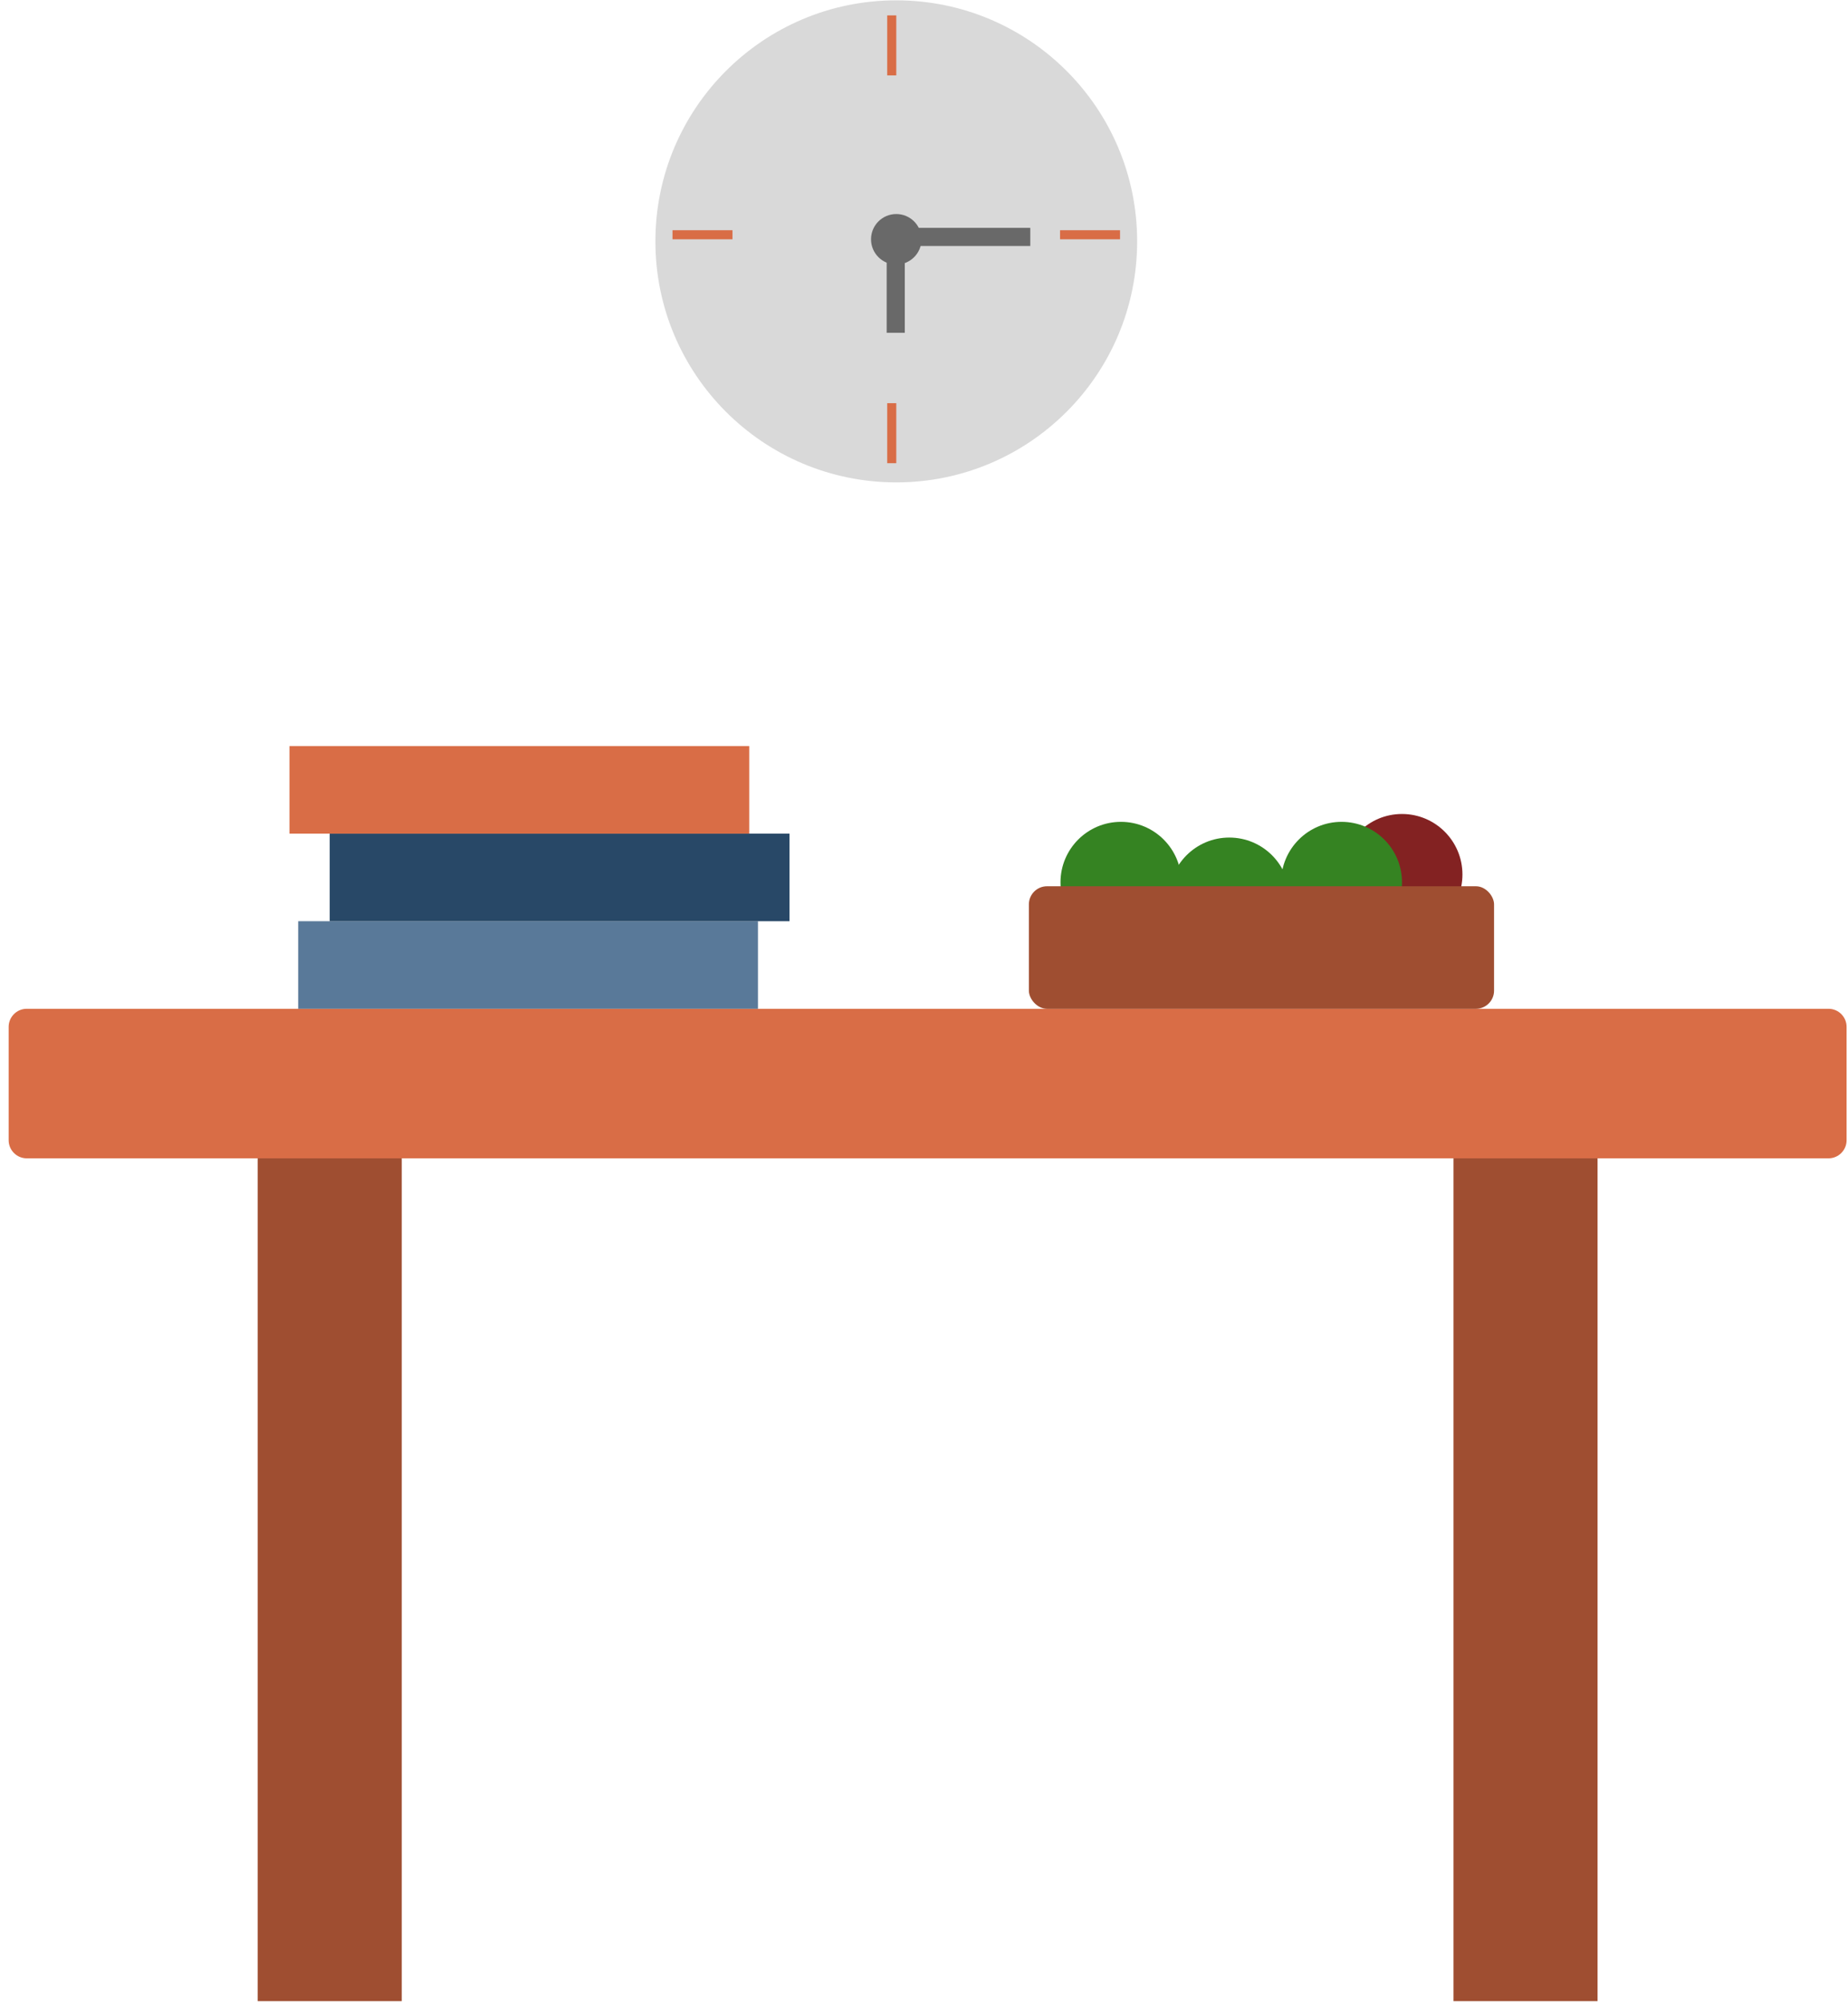
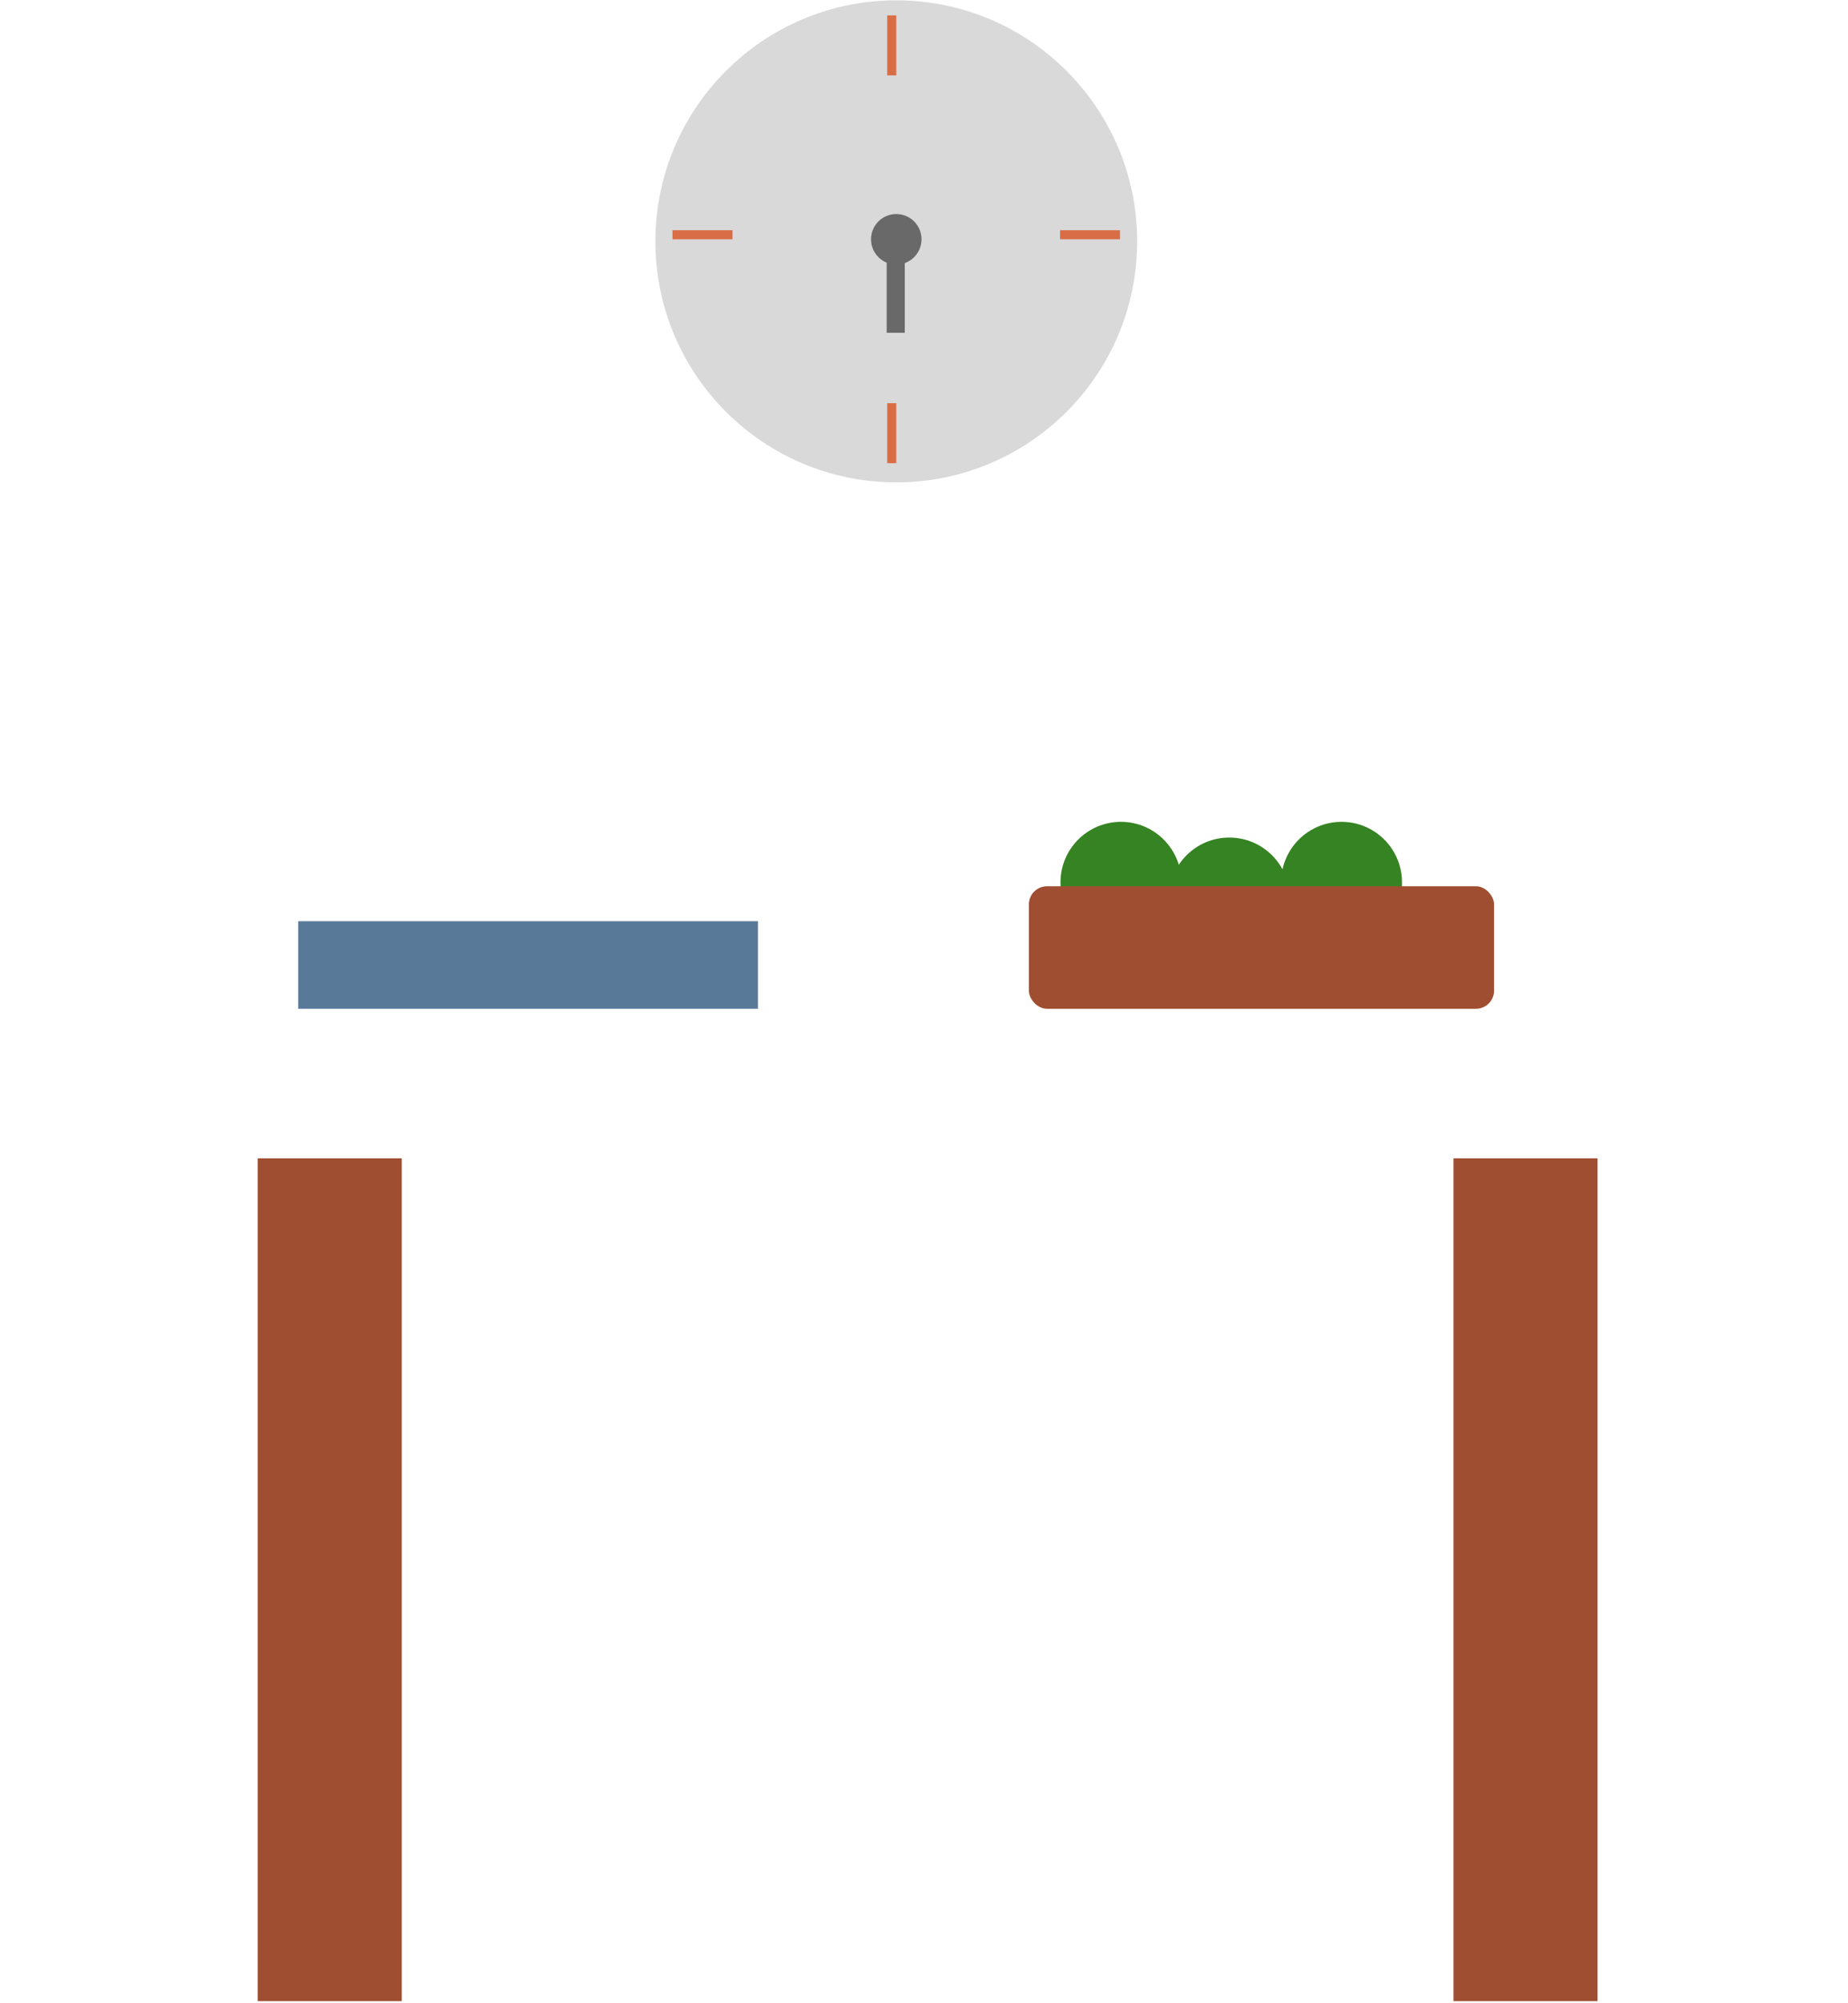
<svg xmlns="http://www.w3.org/2000/svg" width="204" height="221" viewBox="0 0 204 221" fill="none">
-   <circle cx="154.765" cy="96.473" r="6.673" fill="#832222" />
  <circle cx="148.093" cy="97.34" r="6.673" fill="#358322" />
  <circle cx="135.7" cy="99.073" r="6.673" fill="#358322" />
  <circle cx="123.741" cy="97.34" r="6.673" fill="#358322" />
-   <path d="M0.955 113.289C0.955 112.184 1.851 111.289 2.955 111.289H201.845C202.949 111.289 203.845 112.184 203.845 113.289V125.788C203.845 126.892 202.949 127.788 201.845 127.788H2.955C1.851 127.788 0.955 126.892 0.955 125.788V113.289Z" fill="#D96D46" />
  <rect x="28.445" y="220.768" width="92.98" height="15.905" transform="rotate(-90 28.445 220.768)" fill="#9F4E31" />
  <rect x="160.45" y="220.768" width="92.98" height="15.905" transform="rotate(-90 160.45 220.768)" fill="#9F4E31" />
  <rect x="32.918" y="101.628" width="50.754" height="9.661" fill="#597999" />
-   <rect x="36.397" y="91.968" width="50.754" height="9.661" fill="#284867" />
-   <rect x="31.955" y="82.307" width="50.754" height="9.661" fill="#D96D46" />
  <circle cx="98.939" cy="26.627" r="26.59" fill="#D9D9D9" />
  <line x1="98.439" y1="51.1" x2="98.439" y2="44.48" stroke="#D96D46" />
  <line x1="98.439" y1="8.318" x2="98.439" y2="1.698" stroke="#D96D46" />
  <line x1="74.237" y1="25.899" x2="80.858" y2="25.899" stroke="#D96D46" />
  <line x1="117.019" y1="25.899" x2="123.64" y2="25.899" stroke="#D96D46" />
  <circle cx="98.939" cy="26.399" r="2.787" fill="#696969" />
-   <line x1="98.939" y1="26.137" x2="113.731" y2="26.137" stroke="#696969" stroke-width="2" />
  <line x1="98.88" y1="26.627" x2="98.88" y2="36.714" stroke="#696969" stroke-width="2" />
  <rect x="113.578" y="97.773" width="51.35" height="13.516" rx="2" fill="#9F4E31" />
</svg>